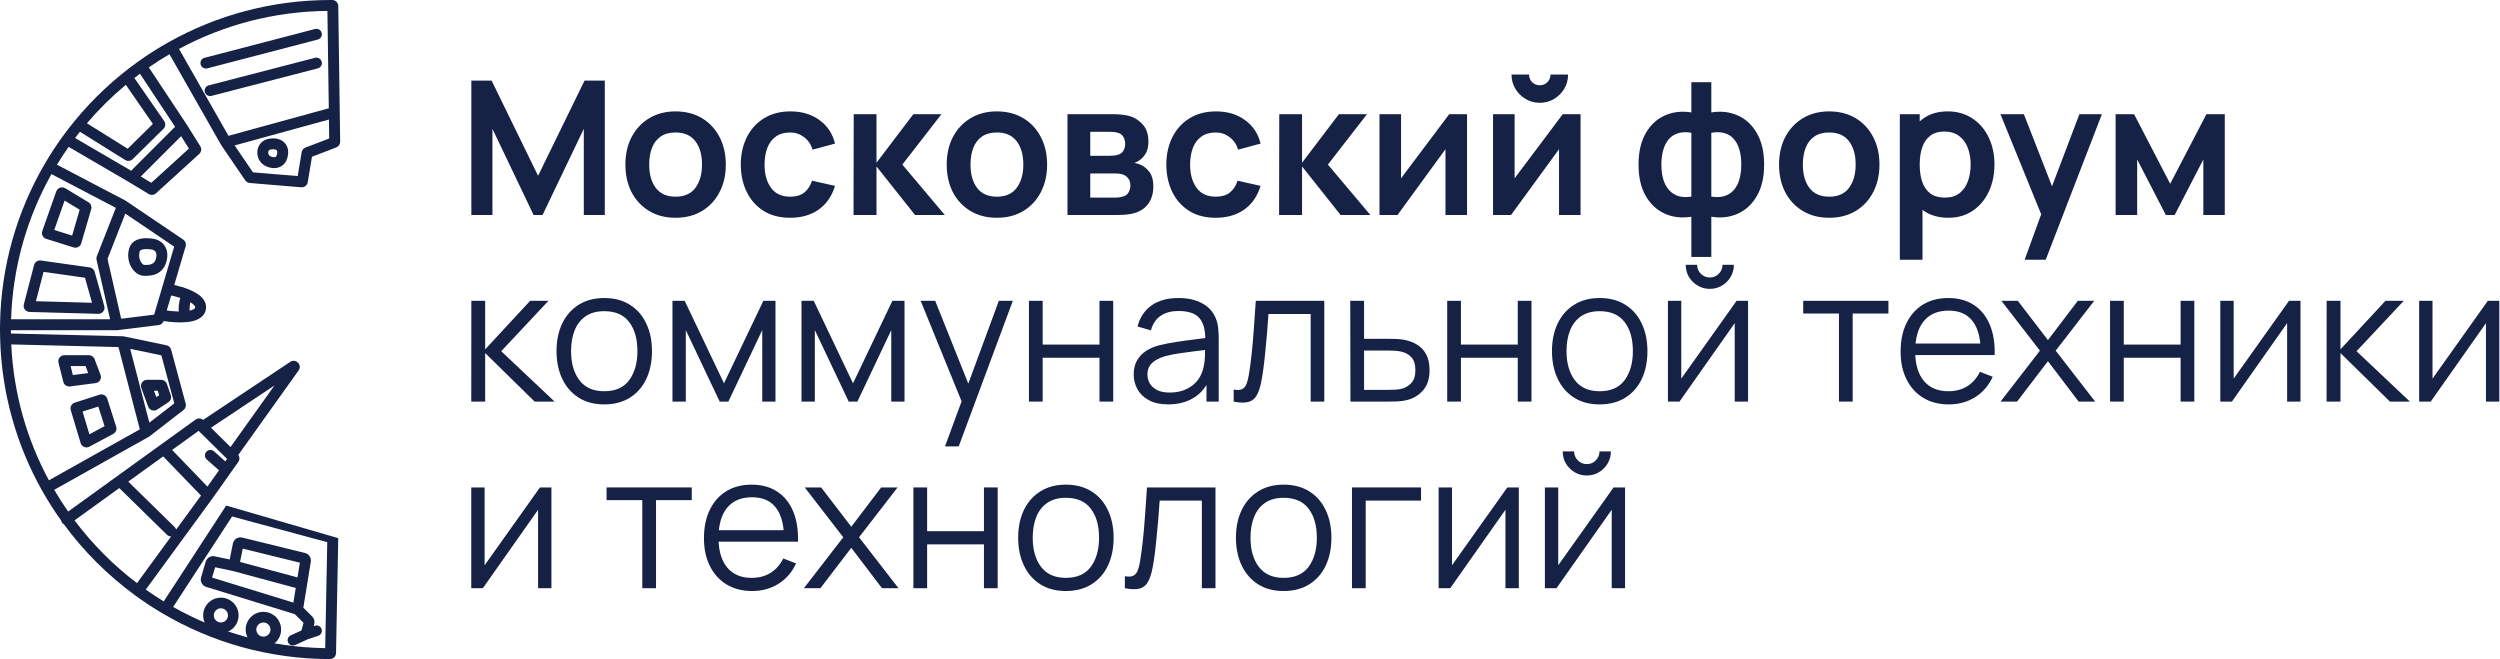
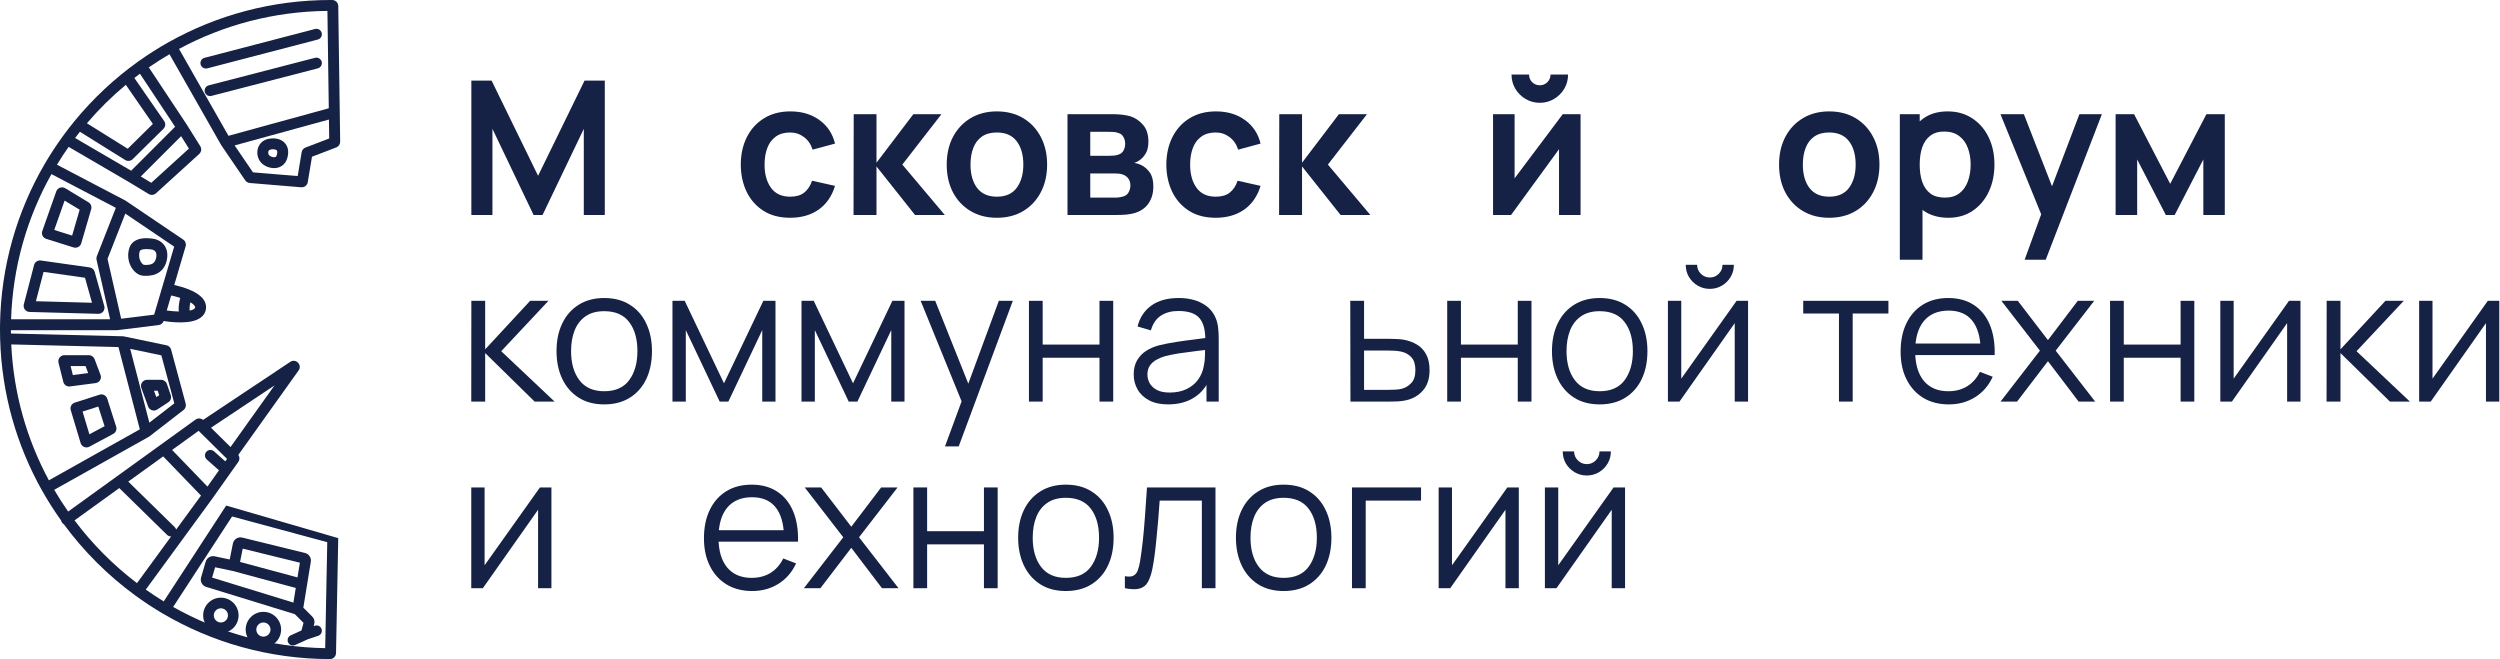
<svg xmlns="http://www.w3.org/2000/svg" width="220" height="58" viewBox="0 0 220 58" fill="none">
  <path d="M41.479 18.918L41.479 7.093L43.261 7.093L47.351 15.469L51.44 7.093L53.222 7.093L53.222 18.918L51.374 18.918L51.374 11.338L47.745 18.918L46.956 18.918L43.335 11.338L43.335 18.918L41.479 18.918Z" fill="#152245" />
-   <path d="M59.446 19.164C58.559 19.164 57.784 18.964 57.122 18.564C56.459 18.165 55.945 17.615 55.578 16.914C55.217 16.208 55.036 15.398 55.036 14.483C55.036 13.553 55.222 12.737 55.594 12.036C55.967 11.336 56.484 10.788 57.146 10.394C57.809 10 58.575 9.803 59.446 9.803C60.338 9.803 61.115 10.003 61.778 10.402C62.44 10.802 62.955 11.355 63.321 12.061C63.688 12.762 63.872 13.569 63.872 14.483C63.872 15.403 63.685 16.216 63.313 16.922C62.946 17.623 62.432 18.173 61.769 18.573C61.107 18.967 60.332 19.164 59.446 19.164ZM59.446 17.308C60.234 17.308 60.82 17.045 61.203 16.52C61.586 15.994 61.778 15.315 61.778 14.483C61.778 13.624 61.583 12.94 61.195 12.431C60.806 11.916 60.223 11.659 59.446 11.659C58.915 11.659 58.477 11.779 58.132 12.02C57.792 12.255 57.541 12.586 57.376 13.014C57.212 13.435 57.13 13.925 57.13 14.483C57.13 15.343 57.324 16.03 57.713 16.544C58.107 17.053 58.685 17.308 59.446 17.308Z" fill="#152245" />
  <path d="M69.532 19.164C68.618 19.164 67.838 18.961 67.192 18.556C66.546 18.146 66.05 17.587 65.705 16.881C65.366 16.175 65.194 15.376 65.188 14.483C65.194 13.575 65.371 12.77 65.722 12.069C66.078 11.363 66.581 10.81 67.233 10.41C67.884 10.005 68.659 9.803 69.557 9.803C70.564 9.803 71.415 10.057 72.11 10.566C72.811 11.07 73.268 11.76 73.482 12.636L71.511 13.169C71.358 12.693 71.103 12.324 70.747 12.061C70.391 11.793 69.986 11.659 69.532 11.659C69.017 11.659 68.593 11.782 68.259 12.028C67.925 12.269 67.679 12.603 67.52 13.03C67.361 13.457 67.282 13.941 67.282 14.483C67.282 15.326 67.471 16.008 67.849 16.528C68.226 17.048 68.787 17.308 69.532 17.308C70.058 17.308 70.471 17.188 70.772 16.947C71.078 16.706 71.308 16.358 71.462 15.904L73.482 16.356C73.208 17.259 72.729 17.954 72.045 18.441C71.36 18.923 70.523 19.164 69.532 19.164Z" fill="#152245" />
  <path d="M75.111 18.918L75.127 10.049L77.131 10.049L77.131 14.319L80.374 10.049L82.846 10.049L79.405 14.483L83.141 18.918L80.522 18.918L77.131 14.648L77.131 18.918L75.111 18.918Z" fill="#152245" />
  <path d="M87.721 19.164C86.834 19.164 86.059 18.964 85.397 18.564C84.734 18.165 84.22 17.615 83.853 16.914C83.492 16.208 83.311 15.398 83.311 14.483C83.311 13.553 83.497 12.737 83.869 12.036C84.242 11.336 84.759 10.788 85.421 10.394C86.084 10 86.85 9.803 87.721 9.803C88.613 9.803 89.39 10.003 90.053 10.402C90.715 10.802 91.23 11.355 91.596 12.061C91.963 12.762 92.147 13.569 92.147 14.483C92.147 15.403 91.96 16.216 91.588 16.922C91.221 17.623 90.707 18.173 90.044 18.573C89.382 18.967 88.607 19.164 87.721 19.164ZM87.721 17.308C88.509 17.308 89.095 17.045 89.478 16.52C89.861 15.994 90.053 15.315 90.053 14.483C90.053 13.624 89.858 12.94 89.47 12.431C89.081 11.916 88.498 11.659 87.721 11.659C87.19 11.659 86.752 11.779 86.407 12.02C86.067 12.255 85.816 12.586 85.651 13.014C85.487 13.435 85.405 13.925 85.405 14.483C85.405 15.343 85.599 16.03 85.988 16.544C86.382 17.053 86.96 17.308 87.721 17.308Z" fill="#152245" />
  <path d="M93.939 18.918L93.939 10.049L97.971 10.049C98.261 10.049 98.532 10.066 98.784 10.098C99.036 10.131 99.252 10.172 99.433 10.222C99.86 10.348 100.238 10.594 100.566 10.961C100.894 11.322 101.059 11.823 101.059 12.463C101.059 12.841 100.998 13.153 100.878 13.399C100.758 13.64 100.599 13.843 100.402 14.007C100.309 14.084 100.213 14.149 100.114 14.204C100.016 14.259 99.917 14.303 99.819 14.335C100.032 14.368 100.235 14.431 100.426 14.524C100.728 14.672 100.979 14.891 101.182 15.181C101.39 15.471 101.494 15.879 101.494 16.405C101.494 17.002 101.349 17.505 101.059 17.916C100.774 18.321 100.355 18.603 99.802 18.762C99.6 18.816 99.367 18.857 99.104 18.885C98.842 18.907 98.573 18.918 98.3 18.918L93.939 18.918ZM95.943 17.39L98.16 17.39C98.275 17.39 98.401 17.379 98.538 17.357C98.675 17.335 98.798 17.305 98.907 17.267C99.104 17.196 99.247 17.07 99.334 16.889C99.427 16.709 99.474 16.52 99.474 16.323C99.474 16.055 99.406 15.841 99.269 15.682C99.137 15.518 98.978 15.409 98.792 15.354C98.683 15.31 98.562 15.285 98.431 15.28C98.305 15.269 98.201 15.263 98.119 15.263L95.943 15.263L95.943 17.39ZM95.943 13.711L97.585 13.711C97.755 13.711 97.919 13.703 98.078 13.687C98.242 13.665 98.379 13.629 98.489 13.58C98.669 13.509 98.801 13.389 98.883 13.219C98.97 13.049 99.014 12.86 99.014 12.652C99.014 12.433 98.965 12.236 98.866 12.061C98.773 11.88 98.623 11.76 98.415 11.7C98.278 11.645 98.111 11.615 97.914 11.609C97.722 11.604 97.599 11.601 97.544 11.601L95.943 11.601L95.943 13.711Z" fill="#152245" />
  <path d="M106.981 19.164C106.067 19.164 105.286 18.961 104.64 18.556C103.994 18.146 103.499 17.587 103.154 16.881C102.815 16.175 102.642 15.376 102.637 14.483C102.642 13.575 102.82 12.77 103.171 12.069C103.526 11.363 104.03 10.81 104.682 10.41C105.333 10.005 106.108 9.803 107.005 9.803C108.013 9.803 108.864 10.057 109.559 10.566C110.26 11.07 110.717 11.76 110.93 12.636L108.96 13.169C108.806 12.693 108.552 12.324 108.196 12.061C107.84 11.793 107.435 11.659 106.981 11.659C106.466 11.659 106.042 11.782 105.708 12.028C105.374 12.269 105.128 12.603 104.969 13.03C104.81 13.457 104.731 13.941 104.731 14.483C104.731 15.326 104.92 16.008 105.297 16.528C105.675 17.048 106.236 17.308 106.981 17.308C107.506 17.308 107.92 17.188 108.221 16.947C108.527 16.706 108.757 16.358 108.91 15.904L110.93 16.356C110.657 17.259 110.178 17.954 109.493 18.441C108.809 18.923 107.972 19.164 106.981 19.164Z" fill="#152245" />
  <path d="M112.56 18.918L112.576 10.049L114.58 10.049L114.58 14.319L117.823 10.049L120.295 10.049L116.854 14.483L120.59 18.918L117.971 18.918L114.58 14.648L114.58 18.918L112.56 18.918Z" fill="#152245" />
-   <path d="M129.099 10.049L129.099 18.918L127.202 18.918L127.202 13.128L122.981 18.918L121.396 18.918L121.396 10.049L123.293 10.049L123.293 15.69L127.53 10.049L129.099 10.049Z" fill="#152245" />
  <path d="M135.502 9.047C135.048 9.047 134.632 8.935 134.254 8.711C133.876 8.486 133.575 8.188 133.351 7.816C133.126 7.438 133.014 7.019 133.014 6.559L134.558 6.559C134.558 6.822 134.648 7.046 134.829 7.233C135.015 7.413 135.239 7.504 135.502 7.504C135.765 7.504 135.987 7.413 136.167 7.233C136.353 7.046 136.446 6.822 136.446 6.559L137.99 6.559C137.99 7.019 137.878 7.438 137.653 7.816C137.429 8.188 137.128 8.486 136.75 8.711C136.372 8.935 135.956 9.047 135.502 9.047ZM139.09 10.049L139.09 18.918L137.194 18.918L137.194 13.128L132.973 18.918L131.388 18.918L131.388 10.049L133.285 10.049L133.285 15.69L137.522 10.049L139.09 10.049Z" fill="#152245" />
-   <path d="M148.839 22.613L148.839 19.073C147.974 19.21 147.189 19.117 146.482 18.794C145.782 18.471 145.223 17.946 144.807 17.218C144.397 16.49 144.191 15.578 144.191 14.483C144.191 13.394 144.397 12.482 144.807 11.749C145.223 11.015 145.782 10.49 146.482 10.172C147.189 9.849 147.974 9.756 148.839 9.893L148.839 7.233L150.596 7.233L150.596 9.893C151.461 9.756 152.244 9.849 152.945 10.172C153.651 10.49 154.209 11.015 154.62 11.749C155.036 12.482 155.244 13.394 155.244 14.483C155.244 15.578 155.036 16.49 154.62 17.218C154.209 17.946 153.651 18.471 152.945 18.794C152.244 19.117 151.461 19.21 150.596 19.073L150.596 22.613L148.839 22.613ZM148.839 17.3L148.839 11.683C148.396 11.607 148.007 11.62 147.673 11.724C147.345 11.823 147.071 11.998 146.852 12.25C146.638 12.496 146.477 12.811 146.367 13.194C146.258 13.572 146.203 14.002 146.203 14.483C146.203 14.97 146.258 15.403 146.367 15.781C146.482 16.159 146.652 16.473 146.876 16.725C147.101 16.977 147.377 17.155 147.706 17.259C148.034 17.357 148.412 17.371 148.839 17.3ZM150.596 17.3C151.023 17.371 151.401 17.357 151.729 17.259C152.058 17.16 152.334 16.988 152.559 16.741C152.783 16.495 152.95 16.183 153.06 15.805C153.175 15.422 153.232 14.982 153.232 14.483C153.232 13.985 153.177 13.547 153.068 13.169C152.958 12.792 152.794 12.48 152.575 12.233C152.362 11.982 152.088 11.809 151.754 11.716C151.426 11.617 151.04 11.607 150.596 11.683L150.596 17.3Z" fill="#152245" />
  <path d="M160.966 19.164C160.079 19.164 159.305 18.964 158.642 18.564C157.98 18.165 157.465 17.615 157.099 16.914C156.737 16.208 156.557 15.398 156.557 14.483C156.557 13.553 156.743 12.737 157.115 12.036C157.487 11.336 158.005 10.788 158.667 10.394C159.329 10 160.096 9.803 160.966 9.803C161.859 9.803 162.636 10.003 163.298 10.402C163.961 10.802 164.475 11.355 164.842 12.061C165.209 12.762 165.392 13.569 165.392 14.483C165.392 15.403 165.206 16.216 164.834 16.922C164.467 17.623 163.952 18.173 163.29 18.573C162.628 18.967 161.853 19.164 160.966 19.164ZM160.966 17.308C161.755 17.308 162.34 17.045 162.723 16.52C163.107 15.994 163.298 15.315 163.298 14.483C163.298 13.624 163.104 12.94 162.715 12.431C162.327 11.916 161.744 11.659 160.966 11.659C160.435 11.659 159.997 11.779 159.652 12.02C159.313 12.255 159.061 12.586 158.897 13.014C158.733 13.435 158.651 13.925 158.651 14.483C158.651 15.343 158.845 16.03 159.234 16.544C159.628 17.053 160.205 17.308 160.966 17.308Z" fill="#152245" />
  <path d="M171.463 19.164C170.598 19.164 169.873 18.959 169.287 18.548C168.701 18.137 168.261 17.579 167.965 16.873C167.669 16.161 167.522 15.365 167.522 14.483C167.522 13.591 167.669 12.792 167.965 12.086C168.261 11.379 168.693 10.824 169.262 10.419C169.837 10.008 170.546 9.803 171.389 9.803C172.227 9.803 172.952 10.008 173.565 10.419C174.184 10.824 174.663 11.379 175.002 12.086C175.342 12.786 175.511 13.585 175.511 14.483C175.511 15.37 175.344 16.167 175.011 16.873C174.677 17.579 174.206 18.137 173.598 18.548C172.99 18.959 172.279 19.164 171.463 19.164ZM167.185 22.859L167.185 10.049L168.934 10.049L168.934 16.273L169.18 16.273L169.18 22.859L167.185 22.859ZM171.159 17.39C171.674 17.39 172.098 17.262 172.432 17.004C172.766 16.747 173.012 16.399 173.171 15.961C173.335 15.518 173.417 15.025 173.417 14.483C173.417 13.947 173.335 13.46 173.171 13.022C173.007 12.578 172.752 12.228 172.407 11.971C172.063 11.708 171.625 11.576 171.094 11.576C170.59 11.576 170.179 11.7 169.862 11.946C169.544 12.187 169.309 12.526 169.156 12.964C169.008 13.397 168.934 13.903 168.934 14.483C168.934 15.058 169.008 15.565 169.156 16.003C169.309 16.44 169.547 16.782 169.87 17.029C170.199 17.27 170.628 17.39 171.159 17.39Z" fill="#152245" />
  <path d="M178.167 22.859L179.875 18.17L179.907 19.55L176.04 10.049L178.101 10.049L180.844 17.078L180.318 17.078L182.987 10.049L184.966 10.049L180.022 22.859L178.167 22.859Z" fill="#152245" />
  <path d="M186.174 18.918L186.174 10.049L187.8 10.049L190.978 16.175L194.164 10.049L195.781 10.049L195.781 18.918L193.893 18.918L193.893 14.032L191.372 18.918L190.592 18.918L188.071 14.032L188.071 18.918L186.174 18.918Z" fill="#152245" />
  <path d="M41.471 35.34L41.479 26.472L42.695 26.472L42.695 30.742L46.653 26.472L48.262 26.472L44.107 30.906L48.804 35.34L47.047 35.34L42.695 31.07L42.695 35.34L41.471 35.34Z" fill="#152245" />
  <path d="M53.17 35.587C52.288 35.587 51.536 35.387 50.912 34.987C50.288 34.588 49.809 34.035 49.474 33.329C49.141 32.623 48.974 31.812 48.974 30.898C48.974 29.967 49.143 29.152 49.483 28.451C49.822 27.75 50.304 27.206 50.928 26.817C51.557 26.423 52.305 26.226 53.17 26.226C54.056 26.226 54.812 26.426 55.436 26.825C56.066 27.219 56.545 27.77 56.873 28.476C57.207 29.176 57.374 29.984 57.374 30.898C57.374 31.829 57.207 32.647 56.873 33.353C56.539 34.054 56.057 34.601 55.428 34.996C54.798 35.39 54.046 35.587 53.17 35.587ZM53.17 34.429C54.155 34.429 54.889 34.103 55.37 33.452C55.852 32.795 56.093 31.944 56.093 30.898C56.093 29.825 55.849 28.971 55.362 28.336C54.88 27.701 54.15 27.384 53.17 27.384C52.507 27.384 51.96 27.534 51.527 27.835C51.1 28.131 50.78 28.544 50.567 29.075C50.359 29.601 50.255 30.208 50.255 30.898C50.255 31.966 50.501 32.822 50.994 33.468C51.486 34.109 52.212 34.429 53.17 34.429Z" fill="#152245" />
  <path d="M59.177 35.34L59.177 26.472L60.253 26.472L63.71 33.731L67.175 26.472L68.243 26.472L68.243 35.34L67.077 35.34L67.077 29.05L64.096 35.34L63.332 35.34L60.351 29.05L60.351 35.34L59.177 35.34Z" fill="#152245" />
  <path d="M70.532 35.34L70.532 26.472L71.608 26.472L75.065 33.731L78.53 26.472L79.597 26.472L79.597 35.34L78.431 35.34L78.431 29.05L75.451 35.34L74.687 35.34L71.706 29.05L71.706 35.34L70.532 35.34Z" fill="#152245" />
  <path d="M83.16 39.282L84.876 34.626L84.901 36.006L81.017 26.472L82.298 26.472L85.484 34.445L84.958 34.445L87.898 26.472L89.129 26.472L84.367 39.282L83.16 39.282Z" fill="#152245" />
  <path d="M90.547 35.34L90.547 26.472L91.755 26.472L91.755 30.323L96.755 30.323L96.755 26.472L97.963 26.472L97.963 35.34L96.755 35.34L96.755 31.481L91.755 31.481L91.755 35.34L90.547 35.34Z" fill="#152245" />
  <path d="M102.796 35.587C102.128 35.587 101.567 35.466 101.113 35.225C100.664 34.985 100.327 34.664 100.103 34.265C99.878 33.865 99.766 33.43 99.766 32.959C99.766 32.477 99.862 32.067 100.053 31.727C100.251 31.383 100.516 31.101 100.85 30.882C101.189 30.663 101.581 30.496 102.024 30.381C102.473 30.271 102.969 30.175 103.51 30.093C104.058 30.006 104.592 29.932 105.112 29.872C105.637 29.806 106.097 29.743 106.491 29.683L106.064 29.945C106.081 29.07 105.911 28.421 105.555 27.999C105.199 27.578 104.581 27.367 103.699 27.367C103.092 27.367 102.577 27.504 102.156 27.778C101.74 28.051 101.447 28.484 101.277 29.075L100.103 28.73C100.305 27.936 100.713 27.321 101.326 26.883C101.939 26.445 102.736 26.226 103.716 26.226C104.526 26.226 105.213 26.379 105.777 26.686C106.346 26.987 106.749 27.425 106.984 27.999C107.093 28.257 107.165 28.544 107.197 28.862C107.23 29.179 107.247 29.502 107.247 29.831L107.247 35.34L106.171 35.34L106.171 33.115L106.483 33.246C106.182 34.008 105.714 34.588 105.079 34.987C104.444 35.387 103.683 35.587 102.796 35.587ZM102.936 34.544C103.5 34.544 103.992 34.443 104.414 34.24C104.835 34.038 105.175 33.761 105.432 33.411C105.689 33.055 105.856 32.655 105.933 32.212C105.999 31.927 106.034 31.615 106.04 31.276C106.045 30.931 106.048 30.674 106.048 30.504L106.508 30.742C106.097 30.797 105.651 30.852 105.169 30.906C104.693 30.961 104.222 31.024 103.757 31.095C103.297 31.166 102.881 31.251 102.509 31.35C102.257 31.421 102.013 31.522 101.778 31.654C101.542 31.779 101.348 31.949 101.195 32.163C101.047 32.376 100.973 32.642 100.973 32.959C100.973 33.216 101.036 33.465 101.162 33.706C101.293 33.947 101.501 34.147 101.786 34.306C102.076 34.465 102.459 34.544 102.936 34.544Z" fill="#152245" />
-   <path d="M108.563 35.34L108.563 34.281C108.892 34.341 109.141 34.328 109.31 34.24C109.486 34.147 109.614 33.994 109.696 33.78C109.779 33.561 109.847 33.29 109.902 32.967C109.989 32.431 110.069 31.84 110.14 31.194C110.211 30.548 110.274 29.836 110.329 29.059C110.389 28.276 110.449 27.414 110.509 26.472L116.537 26.472L116.537 35.34L115.338 35.34L115.338 27.63L111.626 27.63C111.588 28.21 111.544 28.788 111.495 29.363C111.445 29.937 111.393 30.49 111.339 31.021C111.289 31.547 111.235 32.031 111.174 32.475C111.114 32.918 111.051 33.301 110.986 33.624C110.887 34.111 110.756 34.5 110.591 34.79C110.433 35.08 110.195 35.272 109.877 35.365C109.56 35.458 109.122 35.45 108.563 35.34Z" fill="#152245" />
  <path d="M118.839 35.34L118.823 26.472L120.038 26.472L120.038 29.814L122.115 29.814C122.373 29.814 122.624 29.82 122.871 29.831C123.123 29.841 123.344 29.863 123.536 29.896C123.974 29.978 124.363 30.123 124.702 30.331C125.047 30.54 125.315 30.827 125.507 31.194C125.704 31.561 125.802 32.02 125.802 32.573C125.802 33.334 125.605 33.934 125.211 34.371C124.822 34.809 124.33 35.094 123.733 35.225C123.509 35.275 123.265 35.308 123.002 35.324C122.739 35.335 122.479 35.34 122.222 35.34L118.839 35.34ZM120.038 34.306L122.173 34.306C122.359 34.306 122.567 34.3 122.797 34.289C123.027 34.279 123.229 34.248 123.405 34.199C123.695 34.117 123.957 33.953 124.193 33.706C124.434 33.455 124.554 33.077 124.554 32.573C124.554 32.075 124.439 31.7 124.209 31.448C123.979 31.191 123.673 31.021 123.29 30.939C123.12 30.901 122.936 30.876 122.739 30.865C122.542 30.854 122.353 30.849 122.173 30.849L120.038 30.849L120.038 34.306Z" fill="#152245" />
  <path d="M127.355 35.34L127.355 26.472L128.562 26.472L128.562 30.323L133.563 30.323L133.563 26.472L134.77 26.472L134.77 35.34L133.563 35.34L133.563 31.481L128.562 31.481L128.562 35.34L127.355 35.34Z" fill="#152245" />
  <path d="M140.769 35.587C139.888 35.587 139.135 35.387 138.511 34.987C137.887 34.588 137.408 34.035 137.074 33.329C136.74 32.623 136.573 31.812 136.573 30.898C136.573 29.967 136.743 29.152 137.082 28.451C137.422 27.75 137.904 27.206 138.528 26.817C139.157 26.423 139.904 26.226 140.769 26.226C141.656 26.226 142.412 26.426 143.036 26.825C143.665 27.219 144.144 27.77 144.473 28.476C144.807 29.176 144.974 29.984 144.974 30.898C144.974 31.829 144.807 32.647 144.473 33.353C144.139 34.054 143.657 34.601 143.027 34.996C142.398 35.39 141.645 35.587 140.769 35.587ZM140.769 34.429C141.755 34.429 142.488 34.103 142.97 33.452C143.452 32.795 143.693 31.944 143.693 30.898C143.693 29.825 143.449 28.971 142.962 28.336C142.48 27.701 141.749 27.384 140.769 27.384C140.107 27.384 139.56 27.534 139.127 27.835C138.7 28.131 138.38 28.544 138.166 29.075C137.958 29.601 137.854 30.208 137.854 30.898C137.854 31.966 138.101 32.822 138.593 33.468C139.086 34.109 139.811 34.429 140.769 34.429Z" fill="#152245" />
  <path d="M150.464 25.421C150.075 25.421 149.719 25.325 149.396 25.134C149.073 24.942 148.816 24.688 148.624 24.37C148.438 24.047 148.345 23.691 148.345 23.302L149.347 23.302C149.347 23.609 149.456 23.872 149.675 24.091C149.894 24.31 150.157 24.419 150.464 24.419C150.776 24.419 151.039 24.31 151.252 24.091C151.471 23.872 151.581 23.609 151.581 23.302L152.582 23.302C152.582 23.691 152.487 24.047 152.295 24.37C152.109 24.688 151.854 24.942 151.531 25.134C151.208 25.325 150.852 25.421 150.464 25.421ZM153.83 26.472L153.83 35.34L152.656 35.34L152.656 28.435L147.795 35.34L146.777 35.34L146.777 26.472L147.951 26.472L147.951 33.32L152.82 26.472L153.83 26.472Z" fill="#152245" />
  <path d="M161.829 35.34L161.829 27.589L158.684 27.589L158.684 26.472L166.181 26.472L166.181 27.589L163.036 27.589L163.036 35.34L161.829 35.34Z" fill="#152245" />
  <path d="M171.499 35.587C170.634 35.587 169.884 35.395 169.249 35.012C168.62 34.629 168.13 34.09 167.78 33.394C167.429 32.699 167.254 31.883 167.254 30.947C167.254 29.978 167.426 29.141 167.771 28.435C168.116 27.728 168.601 27.184 169.225 26.8C169.854 26.417 170.596 26.226 171.45 26.226C172.326 26.226 173.073 26.428 173.692 26.833C174.31 27.233 174.778 27.808 175.096 28.558C175.413 29.308 175.559 30.203 175.531 31.243L174.299 31.243L174.299 30.816C174.278 29.666 174.028 28.799 173.552 28.213C173.081 27.627 172.392 27.334 171.483 27.334C170.53 27.334 169.8 27.644 169.29 28.262C168.787 28.881 168.535 29.762 168.535 30.906C168.535 32.023 168.787 32.891 169.29 33.509C169.8 34.122 170.519 34.429 171.45 34.429C172.085 34.429 172.638 34.284 173.109 33.994C173.585 33.698 173.96 33.274 174.234 32.721L175.359 33.156C175.008 33.928 174.491 34.528 173.807 34.955C173.128 35.376 172.359 35.587 171.499 35.587ZM168.108 31.243L168.108 30.233L174.882 30.233L174.882 31.243L168.108 31.243Z" fill="#152245" />
  <path d="M176.047 35.34L179.513 30.857L176.121 26.472L177.566 26.472L180.219 29.929L182.846 26.472L184.292 26.472L180.9 30.857L184.374 35.34L182.92 35.34L180.219 31.785L177.501 35.34L176.047 35.34Z" fill="#152245" />
  <path d="M185.685 35.34L185.685 26.472L186.892 26.472L186.892 30.323L191.893 30.323L191.893 26.472L193.1 26.472L193.1 35.34L191.893 35.34L191.893 31.481L186.892 31.481L186.892 35.34L185.685 35.34Z" fill="#152245" />
  <path d="M202.442 26.472L202.442 35.34L201.267 35.34L201.267 28.435L196.406 35.34L195.388 35.34L195.388 26.472L196.562 26.472L196.562 33.32L201.432 26.472L202.442 26.472Z" fill="#152245" />
  <path d="M204.738 35.34L204.746 26.472L205.962 26.472L205.962 30.742L209.92 26.472L211.529 26.472L207.374 30.906L212.071 35.34L210.314 35.34L205.962 31.07L205.962 35.34L204.738 35.34Z" fill="#152245" />
  <path d="M219.939 26.472L219.939 35.34L218.765 35.34L218.765 28.435L213.904 35.34L212.885 35.34L212.885 26.472L214.06 26.472L214.06 33.32L218.929 26.472L219.939 26.472Z" fill="#152245" />
  <path d="M48.525 42.895L48.525 51.763L47.351 51.763L47.351 44.858L42.489 51.763L41.471 51.763L41.471 42.895L42.645 42.895L42.645 49.743L47.515 42.895L48.525 42.895Z" fill="#152245" />
-   <path d="M56.523 51.763L56.523 44.012L53.378 44.012L53.378 42.895L60.875 42.895L60.875 44.012L57.73 44.012L57.73 51.763L56.523 51.763Z" fill="#152245" />
  <path d="M66.194 52.01C65.329 52.01 64.579 51.818 63.944 51.435C63.314 51.052 62.824 50.513 62.474 49.817C62.124 49.122 61.948 48.306 61.948 47.37C61.948 46.401 62.121 45.564 62.466 44.858C62.811 44.151 63.295 43.607 63.919 43.224C64.549 42.84 65.29 42.649 66.144 42.649C67.02 42.649 67.768 42.851 68.386 43.256C69.005 43.656 69.473 44.231 69.79 44.981C70.108 45.731 70.253 46.626 70.226 47.666L68.994 47.666L68.994 47.239C68.972 46.089 68.723 45.222 68.247 44.636C67.776 44.05 67.086 43.757 66.177 43.757C65.225 43.757 64.494 44.066 63.985 44.685C63.481 45.304 63.229 46.185 63.229 47.329C63.229 48.446 63.481 49.314 63.985 49.932C64.494 50.545 65.214 50.852 66.144 50.852C66.779 50.852 67.332 50.707 67.803 50.417C68.279 50.121 68.654 49.697 68.928 49.144L70.053 49.579C69.703 50.351 69.185 50.95 68.501 51.377C67.822 51.799 67.053 52.01 66.194 52.01ZM62.802 47.666L62.802 46.656L69.577 46.656L69.577 47.666L62.802 47.666Z" fill="#152245" />
  <path d="M70.742 51.763L74.207 47.28L70.816 42.895L72.261 42.895L74.913 46.352L77.541 42.895L78.986 42.895L75.595 47.28L79.068 51.763L77.615 51.763L74.913 48.208L72.195 51.763L70.742 51.763Z" fill="#152245" />
  <path d="M80.379 51.763L80.379 42.895L81.587 42.895L81.587 46.746L86.587 46.746L86.587 42.895L87.794 42.895L87.794 51.763L86.587 51.763L86.587 47.904L81.587 47.904L81.587 51.763L80.379 51.763Z" fill="#152245" />
  <path d="M93.794 52.01C92.913 52.01 92.16 51.81 91.536 51.41C90.912 51.011 90.433 50.458 90.099 49.752C89.765 49.045 89.598 48.235 89.598 47.321C89.598 46.39 89.768 45.575 90.107 44.874C90.447 44.173 90.928 43.629 91.552 43.24C92.182 42.846 92.929 42.649 93.794 42.649C94.681 42.649 95.436 42.849 96.06 43.248C96.69 43.642 97.169 44.192 97.497 44.899C97.831 45.599 97.998 46.407 97.998 47.321C97.998 48.252 97.831 49.07 97.497 49.776C97.163 50.477 96.682 51.024 96.052 51.419C95.423 51.813 94.67 52.01 93.794 52.01ZM93.794 50.852C94.779 50.852 95.513 50.526 95.995 49.875C96.476 49.218 96.717 48.367 96.717 47.321C96.717 46.248 96.474 45.394 95.987 44.759C95.505 44.124 94.774 43.806 93.794 43.806C93.132 43.806 92.584 43.957 92.152 44.258C91.725 44.554 91.404 44.967 91.191 45.498C90.983 46.024 90.879 46.631 90.879 47.321C90.879 48.389 91.125 49.245 91.618 49.891C92.111 50.532 92.836 50.852 93.794 50.852Z" fill="#152245" />
  <path d="M98.989 51.763L98.989 50.704C99.317 50.764 99.566 50.751 99.736 50.663C99.911 50.57 100.04 50.417 100.122 50.203C100.204 49.984 100.272 49.713 100.327 49.39C100.415 48.854 100.494 48.263 100.565 47.617C100.636 46.971 100.699 46.259 100.754 45.482C100.814 44.699 100.874 43.837 100.935 42.895L106.962 42.895L106.962 51.763L105.763 51.763L105.763 44.053L102.051 44.053C102.013 44.633 101.969 45.211 101.92 45.785C101.871 46.36 101.819 46.913 101.764 47.444C101.715 47.97 101.66 48.454 101.6 48.898C101.54 49.341 101.477 49.724 101.411 50.047C101.312 50.534 101.181 50.923 101.017 51.213C100.858 51.503 100.62 51.695 100.302 51.788C99.985 51.881 99.547 51.873 98.989 51.763Z" fill="#152245" />
  <path d="M112.959 52.01C112.078 52.01 111.325 51.81 110.701 51.41C110.077 51.011 109.598 50.458 109.264 49.752C108.93 49.045 108.763 48.235 108.763 47.321C108.763 46.39 108.933 45.575 109.272 44.874C109.612 44.173 110.094 43.629 110.718 43.24C111.347 42.846 112.094 42.649 112.959 42.649C113.846 42.649 114.602 42.849 115.226 43.248C115.855 43.642 116.334 44.192 116.663 44.899C116.997 45.599 117.164 46.407 117.164 47.321C117.164 48.252 116.997 49.07 116.663 49.776C116.329 50.477 115.847 51.024 115.218 51.419C114.588 51.813 113.835 52.01 112.959 52.01ZM112.959 50.852C113.945 50.852 114.678 50.526 115.16 49.875C115.642 49.218 115.883 48.367 115.883 47.321C115.883 46.248 115.639 45.394 115.152 44.759C114.67 44.124 113.939 43.806 112.959 43.806C112.297 43.806 111.75 43.957 111.317 44.258C110.89 44.554 110.57 44.967 110.356 45.498C110.148 46.024 110.044 46.631 110.044 47.321C110.044 48.389 110.291 49.245 110.783 49.891C111.276 50.532 112.001 50.852 112.959 50.852Z" fill="#152245" />
  <path d="M118.975 51.763L118.975 42.895L125.052 42.895L125.052 44.053L120.182 44.053L120.182 51.763L118.975 51.763Z" fill="#152245" />
  <path d="M133.655 42.895L133.655 51.763L132.48 51.763L132.48 44.858L127.619 51.763L126.601 51.763L126.601 42.895L127.775 42.895L127.775 49.743L132.645 42.895L133.655 42.895Z" fill="#152245" />
  <path d="M139.638 41.844C139.249 41.844 138.894 41.748 138.571 41.557C138.248 41.365 137.99 41.11 137.799 40.793C137.613 40.47 137.52 40.114 137.52 39.725L138.521 39.725C138.521 40.032 138.631 40.295 138.85 40.514C139.069 40.733 139.332 40.842 139.638 40.842C139.95 40.842 140.213 40.733 140.426 40.514C140.645 40.295 140.755 40.032 140.755 39.725L141.757 39.725C141.757 40.114 141.661 40.47 141.469 40.793C141.283 41.11 141.029 41.365 140.706 41.557C140.383 41.748 140.027 41.844 139.638 41.844ZM143.005 42.895L143.005 51.763L141.831 51.763L141.831 44.858L136.969 51.763L135.951 51.763L135.951 42.895L137.125 42.895L137.125 49.743L141.995 42.895L143.005 42.895Z" fill="#152245" />
  <path fill-rule="evenodd" clip-rule="evenodd" d="M23.655 12.212C24.021 12.142 24.514 12.158 24.893 12.431C25.094 12.576 25.249 12.786 25.32 13.057C25.388 13.321 25.368 13.61 25.282 13.913C25.198 14.206 25.035 14.44 24.806 14.594C24.583 14.745 24.332 14.797 24.105 14.794C23.674 14.79 23.224 14.591 22.962 14.297C22.694 13.995 22.587 13.548 22.672 13.149C22.765 12.711 23.09 12.319 23.655 12.212ZM23.835 13.153C24.064 13.11 24.249 13.15 24.329 13.208C24.358 13.228 24.377 13.253 24.389 13.298C24.403 13.351 24.412 13.46 24.357 13.65C24.328 13.752 24.288 13.786 24.267 13.801C24.24 13.819 24.192 13.837 24.114 13.836C24.035 13.836 23.944 13.815 23.857 13.777C23.768 13.738 23.708 13.692 23.681 13.661C23.63 13.603 23.586 13.471 23.612 13.346C23.624 13.293 23.645 13.255 23.672 13.228C23.696 13.204 23.742 13.171 23.835 13.153Z" fill="#152245" />
  <path fill-rule="evenodd" clip-rule="evenodd" d="M29.766 47.356L29.57 57.475C29.564 57.767 29.324 58.001 29.032 58C23.66 57.99 18.629 56.528 14.314 53.986C13.471 53.49 12.656 52.952 11.871 52.377C9.48 50.624 7.368 48.515 5.614 46.129C5.556 46.096 5.504 46.05 5.462 45.993C5.421 45.936 5.394 45.872 5.38 45.807C4.773 44.956 4.21 44.072 3.695 43.157C1.469 39.196 0.148 34.66 0.012 29.831C0.004 29.555 3.89934e-08 29.278 3.86233e-08 29C3.84323e-08 28.857 0.001 28.713 0.003 28.57C0.078 23.426 1.497 18.605 3.925 14.442C4.415 13.603 4.946 12.79 5.515 12.007C5.848 11.547 6.195 11.098 6.555 10.66C8.181 8.676 10.066 6.911 12.158 5.415C13.024 4.796 13.926 4.223 14.86 3.7C19.067 1.344 23.921 -3.52997e-10 29.088 -4.29252e-10C29.136 -4.29965e-10 29.185 9.56121e-05 29.233 0C29.517 0.002 29.748 0.223 29.766 0.501L29.767 0.528L29.935 12.467C29.939 12.691 29.801 12.894 29.591 12.975L27.454 13.792L27.083 16.034C27.038 16.31 26.787 16.504 26.508 16.481L21.98 16.104C21.818 16.09 21.671 16.005 21.58 15.871L19.464 12.766L14.915 4.773C14.293 5.135 13.687 5.521 13.096 5.929L16.43 10.958L16.433 10.963L17.626 12.868C17.764 13.087 17.724 13.373 17.533 13.547L13.726 17.01C13.55 17.17 13.289 17.195 13.085 17.072L11.372 16.035L6.04 12.923C5.681 13.434 5.338 13.958 5.012 14.494L11.046 17.654L11.068 17.669L16.122 21.084C16.316 21.214 16.402 21.454 16.336 21.678L15.334 25.079C15.745 25.171 16.209 25.303 16.634 25.477C17.016 25.634 17.404 25.838 17.688 26.105C17.978 26.378 18.213 26.775 18.11 27.266C18.028 27.657 17.762 27.914 17.468 28.071C17.183 28.223 16.841 28.3 16.507 28.338C15.825 28.416 15.023 28.348 14.4 28.251C14.333 28.443 14.162 28.581 13.959 28.606L10.319 29.056L0.961 29.056C0.962 29.154 0.962 29.252 0.963 29.35L10.854 29.593L14.651 30.384C14.843 30.424 14.997 30.565 15.054 30.751L15.059 30.769L16.341 35.519C16.397 35.727 16.323 35.949 16.152 36.081L13.157 38.397L13.129 38.419L4.772 43.103C5.155 43.758 5.564 44.396 5.997 45.016L17.206 36.926L17.226 36.912C17.426 36.781 17.689 36.798 17.87 36.953L25.541 31.844L25.564 31.829C26.055 31.532 26.617 32.123 26.276 32.6L20.974 40.029C21.102 40.211 21.105 40.458 20.973 40.645L18.706 43.847L18.704 43.85L18.702 43.853L12.828 51.884C13.342 52.248 13.869 52.595 14.408 52.924L19.903 44.489L29.766 47.356ZM28.617 57.038C23.756 56.958 19.197 55.65 15.237 53.411L20.424 45.449L28.798 47.712L28.617 57.038ZM12.054 51.316C9.976 49.737 8.126 47.877 6.56 45.792L10.497 42.951L14.702 47.069C14.801 47.166 14.932 47.211 15.06 47.206L12.054 51.316ZM15.375 46.385L11.287 42.381L14.36 40.163L17.688 43.613L15.502 46.601C15.481 46.522 15.438 46.447 15.375 46.385ZM18.256 42.82L15.146 39.595L17.478 37.912L19.98 40.384L19.827 40.601L18.836 39.718C18.638 39.542 18.334 39.559 18.157 39.757C17.98 39.954 17.998 40.257 18.196 40.433L19.27 41.389L18.256 42.82ZM4.302 42.267C2.366 38.679 1.19 34.621 0.991 30.309L10.424 30.541L12.304 37.782L4.302 42.267ZM20.287 39.339L18.568 37.64L24.155 33.919L20.287 39.339ZM15.34 35.496L13.144 37.194L11.458 30.698L14.199 31.269L15.34 35.496ZM0.975 28.098C1.122 23.468 2.394 19.122 4.528 15.322L10.194 18.29L8.52 22.553C8.481 22.652 8.472 22.762 8.496 22.866L9.688 28.098L0.975 28.098ZM10.662 28.048L9.462 22.781L11.027 18.798L15.327 21.704L13.564 27.69L10.662 28.048ZM15.736 27.412C15.377 27.406 15.006 27.37 14.674 27.323L15.063 26.001C15.314 26.055 15.589 26.126 15.857 26.214C15.801 26.429 15.754 26.67 15.733 26.908C15.719 27.069 15.716 27.242 15.736 27.412ZM16.691 26.991C16.702 26.862 16.724 26.729 16.753 26.6C16.864 26.667 16.956 26.735 17.028 26.802C17.18 26.945 17.178 27.025 17.169 27.07C17.162 27.105 17.139 27.16 17.015 27.226C16.935 27.269 16.828 27.306 16.696 27.336C16.681 27.247 16.678 27.131 16.691 26.991ZM13.313 16.088L12.39 15.531L15.939 11.982L16.624 13.076L13.313 16.088ZM22.261 15.166L20.647 12.797L28.947 10.519L28.97 12.186L26.883 12.984C26.71 13.05 26.584 13.2 26.548 13.38L26.545 13.397L26.198 15.493L22.261 15.166ZM11.823 6.861C11.985 6.735 12.149 6.61 12.315 6.488L15.409 11.155L11.54 15.023L6.608 12.144C6.748 11.959 6.889 11.776 7.033 11.595L11.014 14.079C11.226 14.211 11.5 14.181 11.677 14.006L14.382 11.337C14.567 11.154 14.594 10.866 14.446 10.652L11.823 6.861ZM7.648 10.848C8.691 9.625 9.837 8.493 11.073 7.464L13.453 10.905L11.24 13.089L7.648 10.848ZM15.753 4.304C19.645 2.21 24.089 1.005 28.812 0.96L28.933 9.529L20.106 11.952L15.753 4.304Z" fill="#152245" />
  <path d="M27.723 5.088C27.98 5.022 28.242 5.175 28.309 5.432C28.376 5.688 28.222 5.949 27.965 6.016L18.608 8.439C18.351 8.506 18.089 8.352 18.022 8.096C17.956 7.84 18.11 7.579 18.366 7.512L27.723 5.088Z" fill="#152245" />
  <path d="M27.723 2.552C27.979 2.485 28.242 2.638 28.309 2.894C28.376 3.15 28.223 3.412 27.966 3.479L18.241 6.016C17.985 6.082 17.722 5.929 17.655 5.673C17.588 5.417 17.741 5.155 17.998 5.088L27.723 2.552Z" fill="#152245" />
  <path fill-rule="evenodd" clip-rule="evenodd" d="M3.006 23.295C3.081 23.054 3.317 22.898 3.569 22.921L3.594 22.924L7.89 23.532C8.101 23.562 8.274 23.714 8.331 23.918L9.177 26.938C9.274 27.285 9.007 27.627 8.645 27.617L2.602 27.452C2.257 27.442 2.01 27.115 2.097 26.782L2.999 23.32L3.006 23.295ZM8.097 26.643L3.161 26.508L3.834 23.926L7.48 24.442L8.097 26.643Z" fill="#152245" />
  <path fill-rule="evenodd" clip-rule="evenodd" d="M4.957 16.829C5.076 16.52 5.449 16.391 5.736 16.564L7.788 17.802C7.996 17.927 8.093 18.177 8.025 18.41L7.149 21.413C7.065 21.701 6.759 21.864 6.472 21.774L4.067 21.02C3.777 20.929 3.621 20.617 3.721 20.331L4.951 16.844L4.957 16.829ZM6.347 20.73L4.774 20.237L5.685 17.653L7.011 18.454L6.347 20.73Z" fill="#152245" />
  <path fill-rule="evenodd" clip-rule="evenodd" d="M12.75 20.963C12.98 20.953 13.194 20.971 13.348 20.991C13.426 21.001 13.491 21.012 13.537 21.02C13.56 21.024 13.579 21.028 13.592 21.031C13.599 21.032 13.604 21.033 13.609 21.034L13.611 21.035L13.612 21.035C13.617 21.036 13.623 21.037 13.63 21.038C13.643 21.041 13.659 21.046 13.679 21.051C13.718 21.062 13.769 21.078 13.829 21.102C13.946 21.149 14.104 21.229 14.257 21.362C14.588 21.652 14.82 22.133 14.691 22.83C14.564 23.522 14.183 23.925 13.72 24.119C13.298 24.296 12.853 24.279 12.608 24.265C12.126 24.236 11.732 23.847 11.518 23.442C11.287 23.004 11.188 22.419 11.387 21.807C11.499 21.461 11.747 21.247 12.007 21.126C12.255 21.011 12.526 20.973 12.75 20.963ZM12.793 21.92C12.949 21.913 13.105 21.926 13.225 21.941C13.284 21.949 13.332 21.957 13.365 21.963C13.381 21.966 13.393 21.968 13.4 21.97L13.405 21.971L13.408 21.971L13.408 21.971L13.416 21.973L13.417 21.973C13.418 21.973 13.42 21.974 13.422 21.974C13.432 21.977 13.45 21.983 13.472 21.991C13.518 22.01 13.574 22.039 13.623 22.082C13.694 22.144 13.815 22.283 13.746 22.657C13.676 23.036 13.506 23.169 13.347 23.235C13.147 23.319 12.899 23.322 12.664 23.308L12.664 23.308C12.655 23.305 12.504 23.252 12.369 22.996C12.247 22.765 12.189 22.447 12.302 22.102C12.314 22.064 12.337 22.03 12.413 21.995C12.501 21.954 12.631 21.927 12.793 21.92Z" fill="#152245" />
  <path fill-rule="evenodd" clip-rule="evenodd" d="M7.819 31.255C8.043 31.255 8.243 31.393 8.322 31.601L8.848 32.992C8.971 33.315 8.759 33.667 8.416 33.712L6.162 34.006C5.891 34.041 5.637 33.869 5.571 33.605L5.148 31.92C5.064 31.582 5.32 31.255 5.67 31.255L7.819 31.255ZM7.76 32.831L6.412 33.007L6.213 32.213L7.526 32.213L7.76 32.831Z" fill="#152245" />
  <path fill-rule="evenodd" clip-rule="evenodd" d="M8.787 34.725C9.053 34.655 9.33 34.797 9.427 35.054L9.436 35.08L10.224 37.547C10.303 37.792 10.195 38.059 9.967 38.181L7.865 39.309C7.565 39.47 7.193 39.316 7.096 38.991L6.227 36.095C6.143 35.816 6.299 35.521 6.577 35.432L8.76 34.733L8.787 34.725ZM7.867 38.22L7.267 36.218L8.649 35.775L9.202 37.503L7.867 38.22Z" fill="#152245" />
  <path fill-rule="evenodd" clip-rule="evenodd" d="M14.178 33.425C14.408 33.425 14.612 33.57 14.687 33.787L15.027 34.778C15.106 35.01 15.019 35.265 14.814 35.399L13.836 36.04C13.546 36.23 13.155 36.101 13.036 35.777L12.438 34.144C12.31 33.794 12.57 33.425 12.943 33.425L14.178 33.425ZM14.011 34.779L13.755 34.946L13.549 34.383L13.875 34.383L14.011 34.779Z" fill="#152245" />
  <path d="M20.503 47.796C20.594 47.439 20.957 47.218 21.319 47.307L26.846 48.665C27.188 48.749 27.409 49.082 27.352 49.43L26.694 53.473L27.478 54.258C27.65 54.429 27.716 54.679 27.652 54.913L27.602 55.097L27.709 55.062C27.954 54.98 28.219 55.112 28.3 55.357C28.382 55.602 28.25 55.867 28.005 55.949L27.09 56.254L25.971 56.763C25.736 56.87 25.459 56.766 25.352 56.53C25.245 56.295 25.349 56.018 25.584 55.911L26.527 55.482L26.71 54.812L25.945 54.047L18.145 51.647C17.791 51.539 17.591 51.166 17.695 50.811L18.103 49.425L18.113 49.394C18.22 49.085 18.535 48.897 18.858 48.949L18.89 48.955L20.215 49.233L20.495 47.831L20.503 47.796ZM18.665 50.828L25.818 53.029L26.028 51.741L20.471 50.243L18.932 49.919L18.665 50.828ZM21.125 49.451L26.179 50.813L26.39 49.516L21.359 48.28L21.125 49.451Z" fill="#152245" />
  <path d="M20.061 54.154C20.061 53.81 19.782 53.531 19.437 53.531C19.093 53.531 18.814 53.81 18.814 54.154C18.814 54.499 19.093 54.778 19.437 54.778L19.437 55.713C18.576 55.713 17.878 55.015 17.878 54.154C17.878 53.293 18.576 52.595 19.437 52.595C20.298 52.595 20.996 53.293 20.996 54.154C20.996 55.015 20.298 55.713 19.437 55.713L19.437 54.778C19.782 54.778 20.061 54.499 20.061 54.154Z" fill="#152245" />
  <path d="M23.803 55.401C23.803 55.057 23.524 54.778 23.179 54.778C22.835 54.778 22.555 55.057 22.555 55.401C22.555 55.746 22.835 56.025 23.179 56.025L23.179 56.961C22.318 56.961 21.62 56.263 21.62 55.401C21.62 54.54 22.318 53.842 23.179 53.842C24.04 53.842 24.738 54.54 24.738 55.401C24.738 56.263 24.04 56.961 23.179 56.961L23.179 56.025C23.524 56.025 23.803 55.746 23.803 55.401Z" fill="#152245" />
</svg>